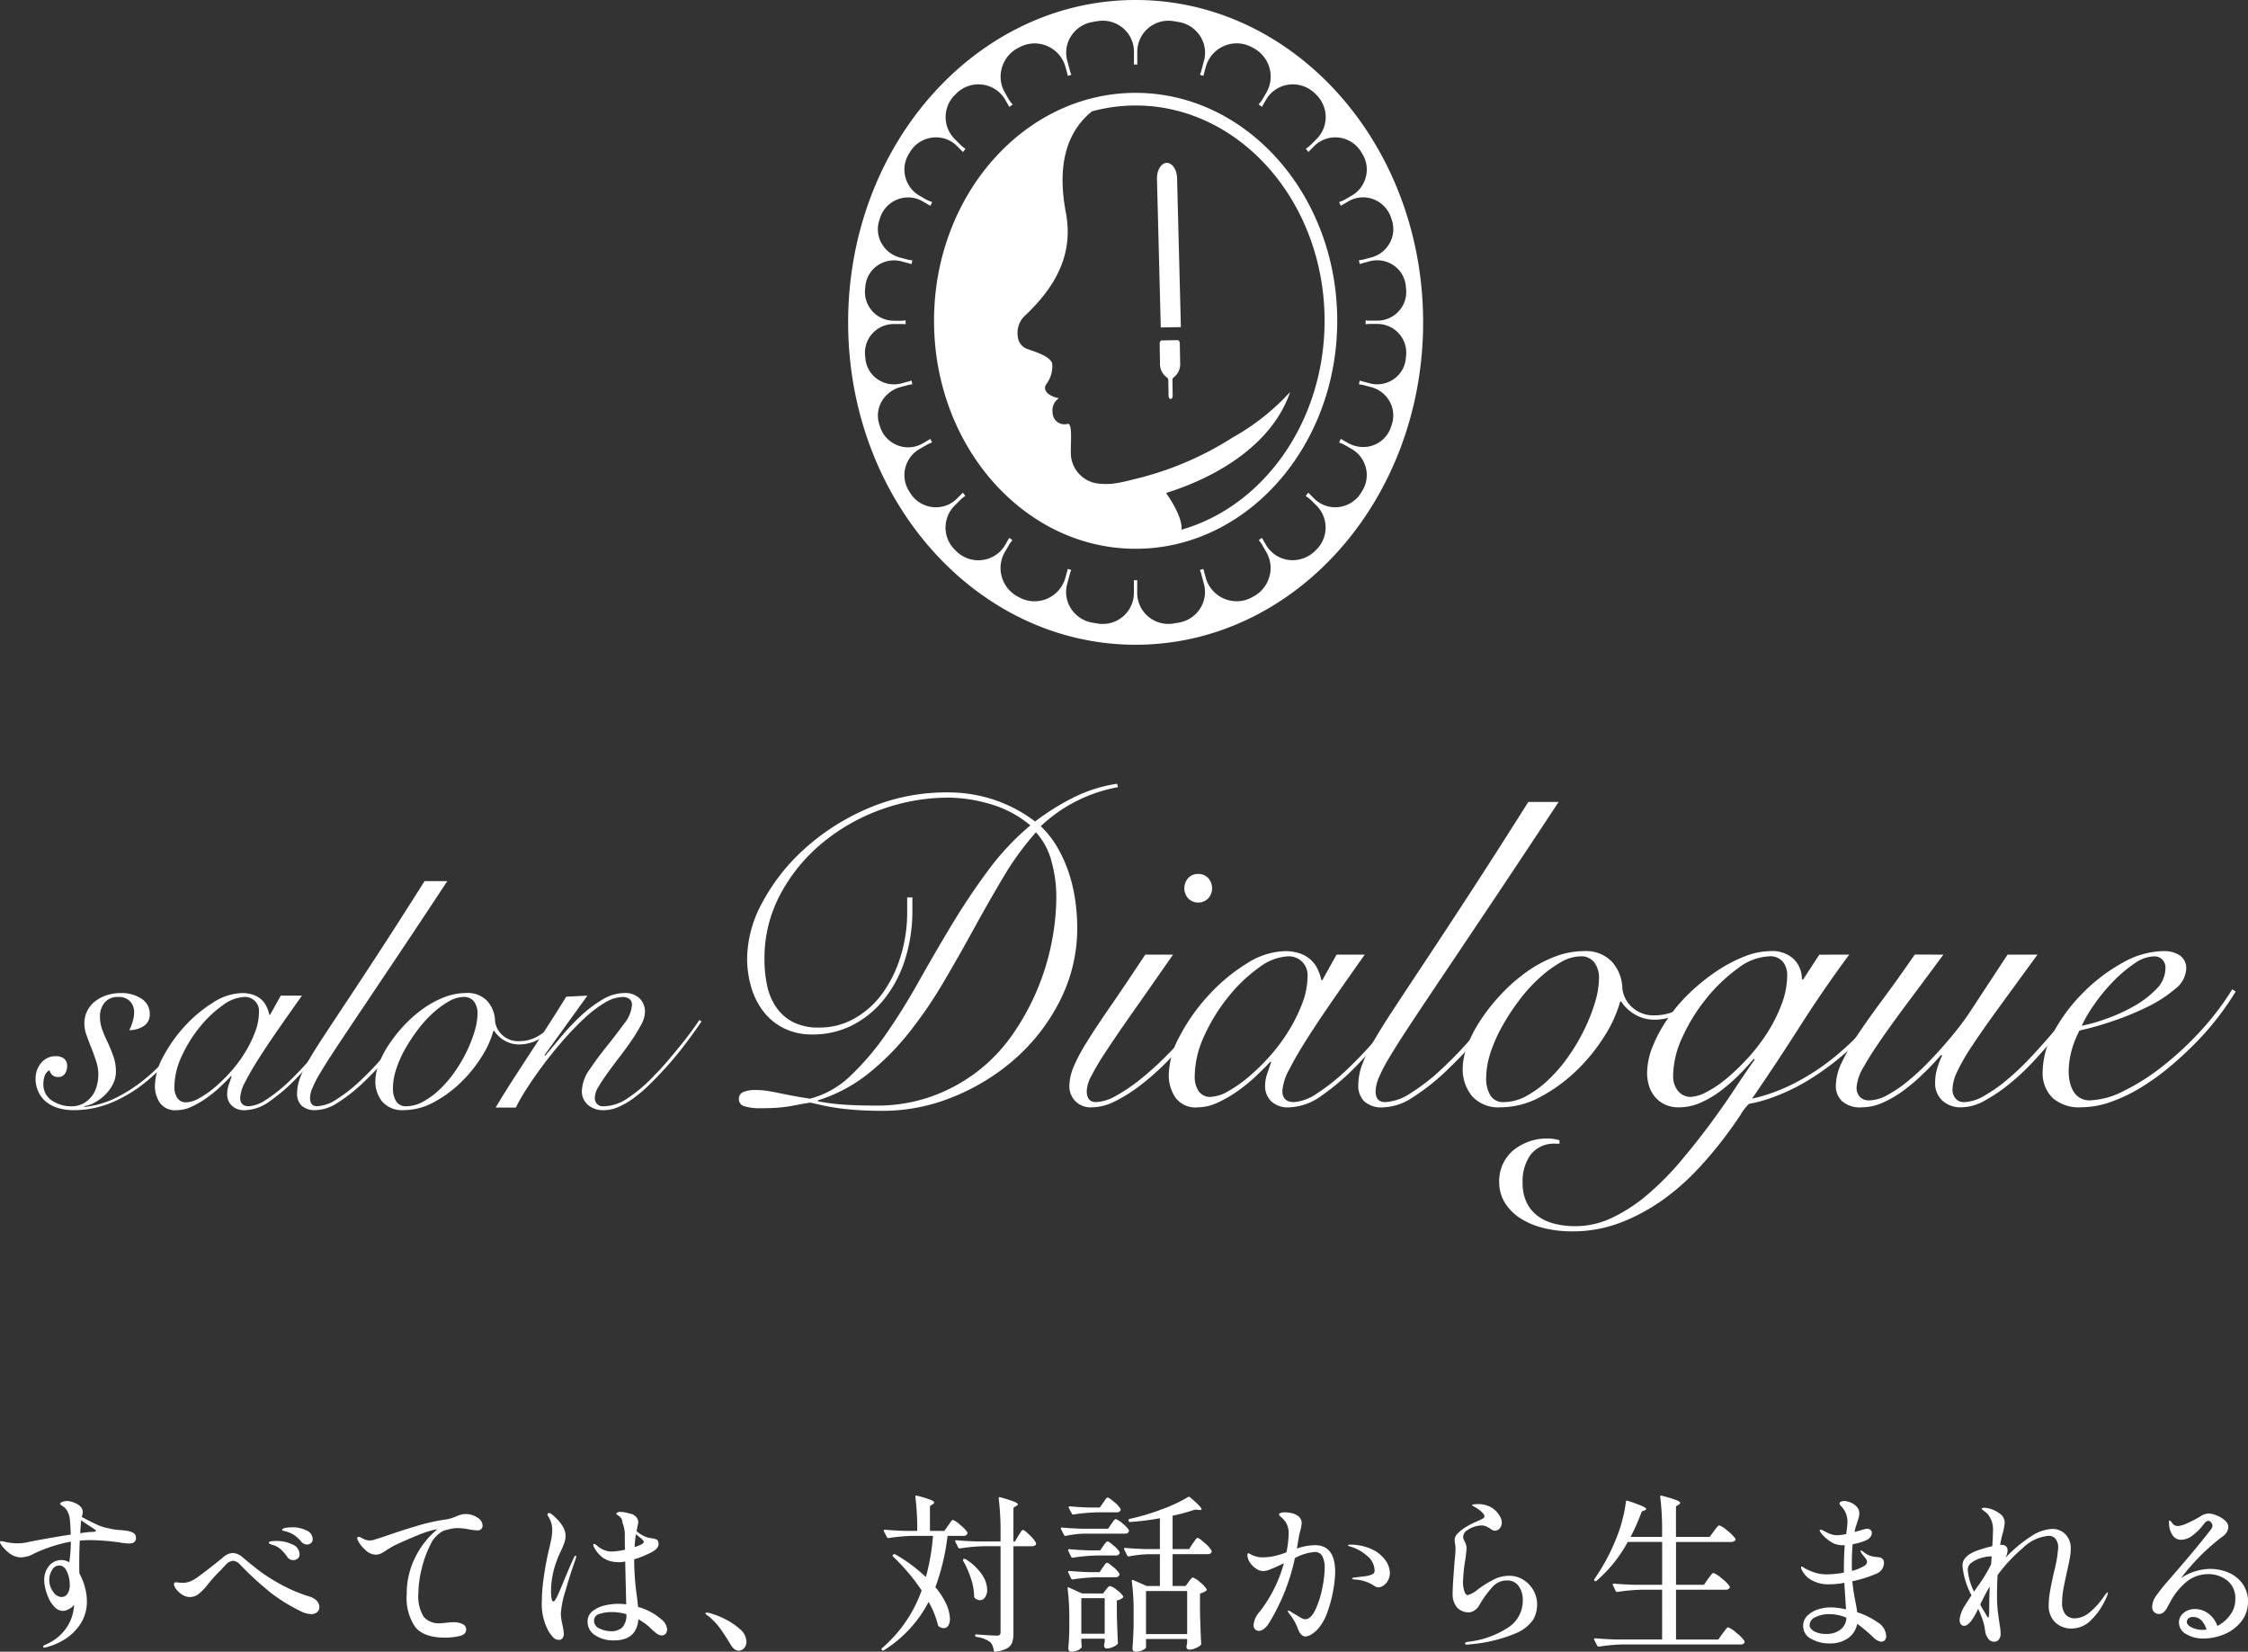
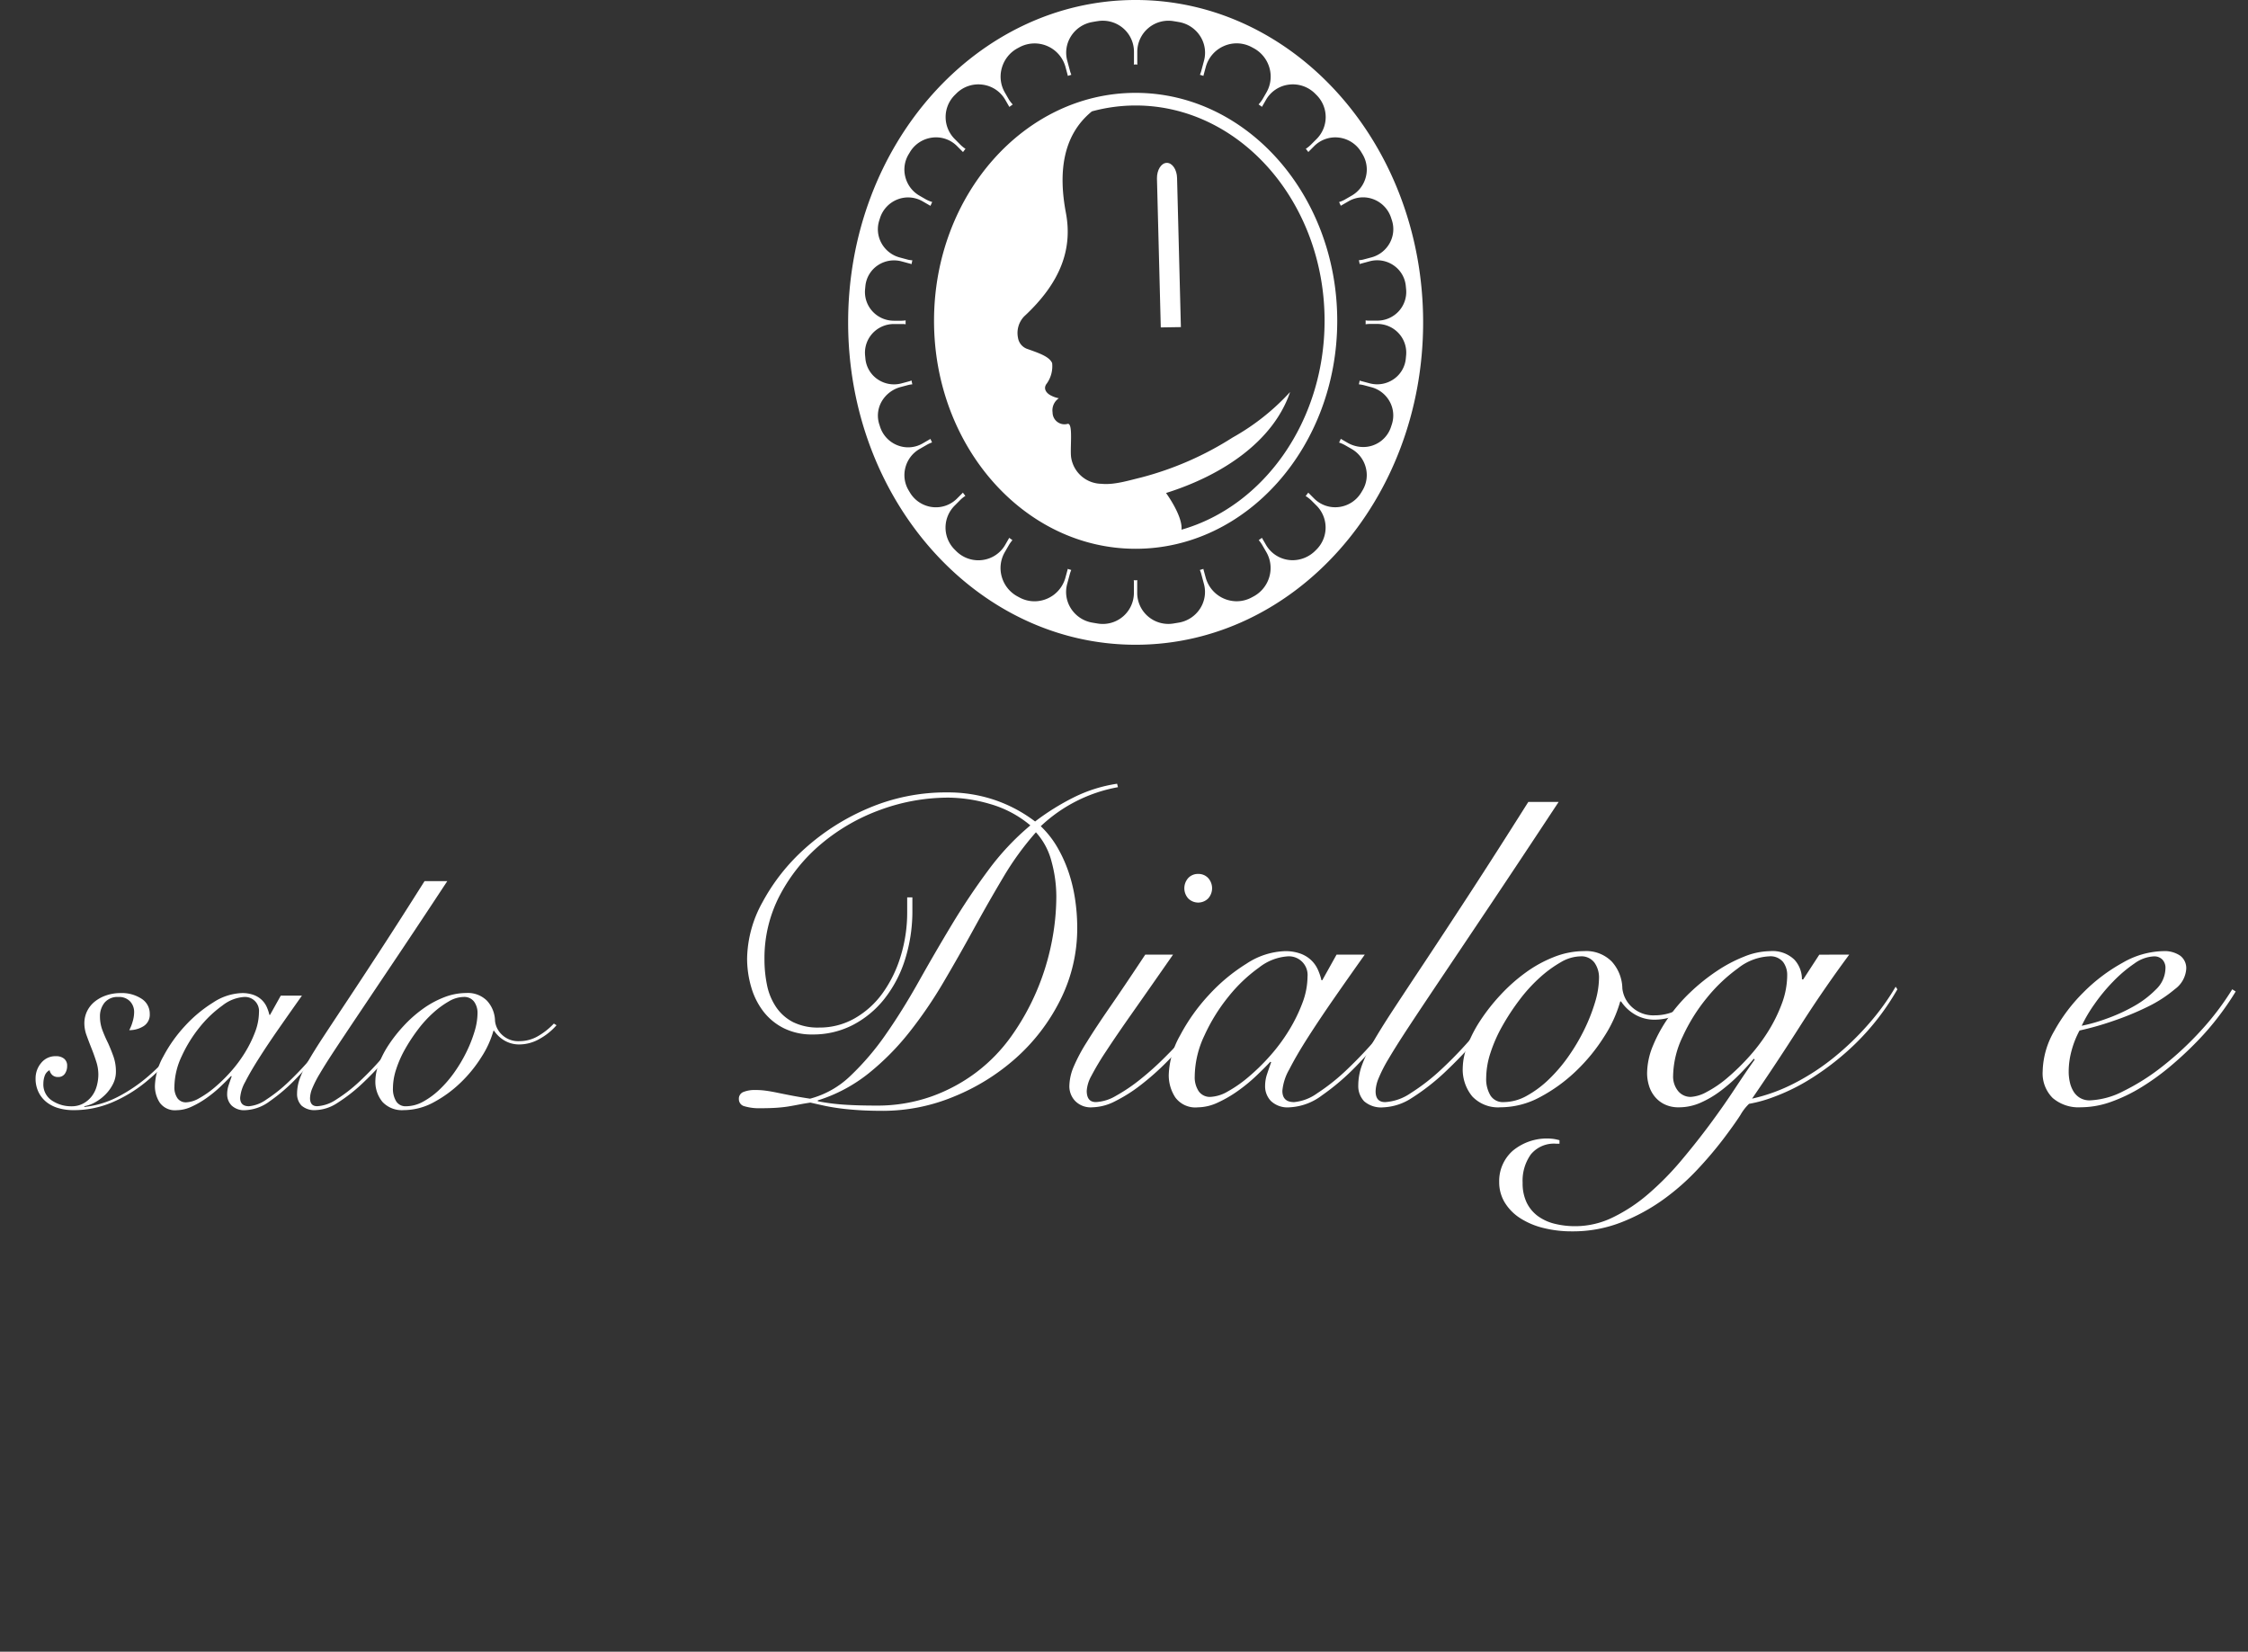
<svg xmlns="http://www.w3.org/2000/svg" width="318.624" height="234.084" viewBox="0 0 318.624 234.084">
  <rect x="0" y="0" width="318.624" height="234.084" fill="#333333" stroke="none" />
  <g id="グループ_7789" data-name="グループ 7789" transform="translate(-558.96 -330)">
-     <path id="パス_80" data-name="パス 80" d="M-143.208-15.24a3.07,3.07,0,0,1,1.056.312.782.782,0,0,1,.384.744q0,.768-1.008.768a9.636,9.636,0,0,1-1.272-.144,33.207,33.207,0,0,0-4.08-.336q-.816,0-1.608.072-.072,1.584-.072,3.288,0,.984.024,1.368a8.708,8.708,0,0,1,.768,1.9,7.4,7.4,0,0,1,.288,1.992,5.737,5.737,0,0,1-.936,3.3A7.24,7.24,0,0,1-151.908.192a9.192,9.192,0,0,1-2.6,1.1,1.017,1.017,0,0,1-.24.048q-.168,0-.168-.12,0-.168.24-.264a6.86,6.86,0,0,0,2.52-1.752,6.243,6.243,0,0,0,1.248-2.064,6.315,6.315,0,0,0,.36-1.752v-.144a1.633,1.633,0,0,1-.648.588,1.8,1.8,0,0,1-.888.3,1.633,1.633,0,0,1-1.188-.516,4.3,4.3,0,0,1-.852-1.236,7.807,7.807,0,0,1-.468-1.32,5.2,5.2,0,0,1-.18-1.3,3.044,3.044,0,0,1,.684-2,2.208,2.208,0,0,1,1.788-.828,2.188,2.188,0,0,1,1.08.312,19.4,19.4,0,0,0,.216-2.928A21.482,21.482,0,0,0-156.192-12a4.038,4.038,0,0,1-1.872.552,2.688,2.688,0,0,1-1.344-.384,4.757,4.757,0,0,1-1.08-.924q-.552-.612-.552-.876,0-.12.168-.12a4.33,4.33,0,0,1,.72.144,9.221,9.221,0,0,0,1.464.168,7.028,7.028,0,0,0,1.7-.192q.936-.192,2.664-.5t3.312-.552q-.048-1.368-.12-2.064a3.014,3.014,0,0,0-.3-1.128,1.869,1.869,0,0,0-.564-.72q-.168-.12-.348-.24t-.18-.192q0-.168.336-.288a1.864,1.864,0,0,1,.624-.12,2.511,2.511,0,0,1,.936.192q1.32.48,1.32,1.392a2.8,2.8,0,0,1-.144.672q1.3.7,2.136,1.08a6.846,6.846,0,0,0,1.656.528,8.547,8.547,0,0,0,1.848.264Zm-5.04.192q.12,0,.348-.012a1.379,1.379,0,0,0,.336-.048q.108-.036.108-.108,0-.1-.156-.192a1.282,1.282,0,0,1-.2-.144q-.48-.288-1.728-1.152-.12,1.536-.144,1.824Q-148.92-15-148.248-15.048Zm-4.08,9.216a1,1,0,0,0,.852-.456,2.314,2.314,0,0,0,.324-1.344,4.475,4.475,0,0,0-.384-1.764q-.384-.9-1.1-.9a1.176,1.176,0,0,0-1.02.624,2.719,2.719,0,0,0-.4,1.488,2.721,2.721,0,0,0,.54,1.584A1.493,1.493,0,0,0-152.328-5.832Zm34.8-7.44a1.069,1.069,0,0,1-.816-.408,5.887,5.887,0,0,0-.912-.876,4.258,4.258,0,0,0-1.08-.516,3.659,3.659,0,0,0-.384-.108,1.8,1.8,0,0,1-.288-.084.149.149,0,0,1-.048-.108.086.086,0,0,1,.048-.084,1.113,1.113,0,0,1,.612-.2,6.459,6.459,0,0,1,.8-.06,4.414,4.414,0,0,1,1.98.444,1.363,1.363,0,0,1,.9,1.236.7.7,0,0,1-.24.564A.86.86,0,0,1-117.528-13.272Zm-1.944,2.208a.978.978,0,0,1-.864-.48,6.241,6.241,0,0,0-.948-1.08,2.933,2.933,0,0,0-1.14-.6l-.216-.072a.675.675,0,0,1-.216-.108.172.172,0,0,1-.072-.132q0-.24,1.008-.24a5.121,5.121,0,0,1,2.34.5,1.539,1.539,0,0,1,1,1.392.712.712,0,0,1-.276.612A1.006,1.006,0,0,1-119.472-11.064Zm2.52,7.656a3.575,3.575,0,0,1-1.464-.408A24.72,24.72,0,0,1-122.6-6.384a47.807,47.807,0,0,1-4.38-4.008,1.588,1.588,0,0,0-1.032-.576,1.647,1.647,0,0,0-1.056.6,8.6,8.6,0,0,0-.6.648A21.813,21.813,0,0,0-131.52-7.7a7.928,7.928,0,0,1-1.356,1.428,2.021,2.021,0,0,1-1.236.444,2.026,2.026,0,0,1-1.1-.336,3.092,3.092,0,0,1-.852-.78,1.365,1.365,0,0,1-.324-.732.23.23,0,0,1,.072-.168.259.259,0,0,1,.192-.072,3.807,3.807,0,0,1,.408.036,4.64,4.64,0,0,0,.576.036,3.014,3.014,0,0,0,.912-.144,4.713,4.713,0,0,0,1.176-.648q.744-.528,1.776-1.332t1.9-1.524a2.12,2.12,0,0,1,1.32-.576,2.234,2.234,0,0,1,1.368.576q1.368,1.152,2.4,1.944a25.588,25.588,0,0,0,2.9,1.848,21.975,21.975,0,0,0,4.128,1.776,2.368,2.368,0,0,1,1.14.648,1.313,1.313,0,0,1,.348.864.939.939,0,0,1-.312.72A1.225,1.225,0,0,1-116.952-3.408Zm21.936-14.184a2.917,2.917,0,0,1,1.62.492,1.383,1.383,0,0,1,.756,1.14.66.66,0,0,1-.2.5.692.692,0,0,1-.492.192,8.641,8.641,0,0,1-1.224-.144A8.926,8.926,0,0,0-96.1-15.6a5.077,5.077,0,0,0-1.212.144q-.588.144-.924.264a4.084,4.084,0,0,0-1.824,2,15.047,15.047,0,0,0-1.236,3.456,15.1,15.1,0,0,0-.444,3.372A5.557,5.557,0,0,0-101-3.048a2.848,2.848,0,0,0,2.388.936l.648-.048a9.086,9.086,0,0,1,1.128-.1,2.971,2.971,0,0,1,1.368.264.831.831,0,0,1,.5.768q0,.72-.972.936a9.324,9.324,0,0,1-2.028.216q-2.976,0-4.2-1.476a7.261,7.261,0,0,1-1.224-4.668,11.433,11.433,0,0,1,1.236-5.292,11.97,11.97,0,0,1,3.108-3.924,2.107,2.107,0,0,0-.312.048,13.835,13.835,0,0,0-2.532.828q-1.692.684-3.4,1.5-.288.168-.5.3t-.384.228a5.718,5.718,0,0,1-.864.528,1.85,1.85,0,0,1-.792.168,2.18,2.18,0,0,1-1.44-.684,4.325,4.325,0,0,1-1.032-1.308.636.636,0,0,1-.1-.312.191.191,0,0,1,.216-.216.636.636,0,0,1,.312.1,4.724,4.724,0,0,0,.612.3,1.737,1.737,0,0,0,.636.108,2.888,2.888,0,0,0,.432-.048q.192-.048,1.584-.5,2.472-.864,4.7-1.524a26.616,26.616,0,0,1,4.08-.9,5.686,5.686,0,0,0,1.368-.408,6.227,6.227,0,0,1,.768-.276A2.577,2.577,0,0,1-95.016-17.592ZM-67.3-2.664a1.978,1.978,0,0,1,.816,1.416.955.955,0,0,1-.2.6.649.649,0,0,1-.54.264,1.213,1.213,0,0,1-.72-.264,7.874,7.874,0,0,1-.708-.588Q-69-1.56-69.144-1.7a6.538,6.538,0,0,0-.912-.672q-.168-.12-.5-.312-.24,3-3.456,3a4.7,4.7,0,0,1-2.664-.72,2.228,2.228,0,0,1-1.08-1.944,1.8,1.8,0,0,1,.732-1.5,4.4,4.4,0,0,1,1.716-.792,8.116,8.116,0,0,1,1.824-.228,10.063,10.063,0,0,1,1.2.072l-.144-6.072a5.413,5.413,0,0,1-.672.1q-.456,0-.672-.024a3.646,3.646,0,0,1-1.788-.588,4.5,4.5,0,0,1-1.284-1.5.747.747,0,0,1-.1-.312q0-.168.12-.168a.5.5,0,0,1,.228.108,1.737,1.737,0,0,1,.2.156,3.379,3.379,0,0,0,.876.564,2.832,2.832,0,0,0,1.212.252,9,9,0,0,0,1.848-.264q-.024-.912-.024-2.376a4.378,4.378,0,0,0-.288-1.32,1.443,1.443,0,0,1-.048-.24,1.112,1.112,0,0,0-.276-.648,3.769,3.769,0,0,0-.54-.408q-.048-.048-.048-.072a.2.2,0,0,1,.084-.144.439.439,0,0,1,.18-.1A.981.981,0,0,1-73.1-17.9a5.119,5.119,0,0,1,1.3.24,1.453,1.453,0,0,1,.876.432,1.094,1.094,0,0,1,.348.768,3.289,3.289,0,0,1-.12.672q-.024.192-.12.624a4.533,4.533,0,0,0,1.608.912q.216.048.6.1a3.85,3.85,0,0,1,.624.168.467.467,0,0,1,.24.336.852.852,0,0,1,.048.312q0,.648-1.056,1.2-.1.048-.8.372a12.2,12.2,0,0,1-1.6.588v.336a38.058,38.058,0,0,0,.408,5.112l.144,1.3A8.416,8.416,0,0,1-67.3-2.664ZM-79.44-11.688q.072,0,.072.12a2.081,2.081,0,0,1-.072.312q-.792,2.232-1.452,4.536a13.956,13.956,0,0,0-.66,3.24,8.578,8.578,0,0,0,.24,1.632,8.843,8.843,0,0,1,.192,1.2,1.081,1.081,0,0,1-.18.624.587.587,0,0,1-.516.264,1.063,1.063,0,0,1-.78-.324A5.486,5.486,0,0,1-83.28-.96a8.08,8.08,0,0,1-.96-4.32A23.653,23.653,0,0,1-84-8.4q.24-1.776.624-3.552l.216-.912q.192-.816.288-1.356a6.092,6.092,0,0,0,.1-1.068,3.6,3.6,0,0,0-.12-1.02,4.787,4.787,0,0,0-.456-.972.842.842,0,0,1-.1-.24.225.225,0,0,1,.06-.144.194.194,0,0,1,.156-.072.989.989,0,0,1,.456.216q1.9,1.608,1.9,3.024a3.061,3.061,0,0,1-.18.984,11.647,11.647,0,0,1-.54,1.272q-.072.168-.192.42a6.336,6.336,0,0,0-.24.588,12.558,12.558,0,0,0-.912,4.656,5.767,5.767,0,0,0,.072.924q.072.444.264.444t.516-.66q.324-.66.9-2.1,1.008-2.424,1.512-3.48Q-79.584-11.688-79.44-11.688Zm8.544-3.048a13.792,13.792,0,0,0-.192,1.824q1.3-.408,1.3-.744,0-.168-.5-.576T-70.9-14.736ZM-74.424-.984a2.3,2.3,0,0,0,1.548-.5,2.527,2.527,0,0,0,.612-1.92A7.564,7.564,0,0,0-74.3-3.7a5.486,5.486,0,0,0-1.764.264.979.979,0,0,0-.78.96,1.193,1.193,0,0,0,.8,1.116A3.826,3.826,0,0,0-74.424-.984ZM-57.48.912Q-58.3-.456-59-1.416a9.354,9.354,0,0,0-1.62-1.7q-.1-.072-.264-.192t-.168-.192q0-.12.192-.12a1.718,1.718,0,0,1,.432.072,10.958,10.958,0,0,1,2.04.792,9.267,9.267,0,0,1,2.2,1.452A2.41,2.41,0,0,1-55.248.456a1.306,1.306,0,0,1-.348.984,1.072,1.072,0,0,1-.756.336Q-56.976,1.776-57.48.912ZM-26.664-15.96a4.265,4.265,0,0,0,.264-.36,3.1,3.1,0,0,1,.24-.324.266.266,0,0,1,.192-.108,3.072,3.072,0,0,1,1.02.7A4.582,4.582,0,0,1-23.928-15a.415.415,0,0,1-.024.24.571.571,0,0,1-.552.264h-2.232a31.749,31.749,0,0,1-1.728,7.272A10.3,10.3,0,0,1-26.9-4.788a5.241,5.241,0,0,1,.5,2.028,1.755,1.755,0,0,1-.24.984.723.723,0,0,1-.624.36,1.213,1.213,0,0,1-.72-.264.361.361,0,0,1-.12-.192,12.372,12.372,0,0,0-1.32-3.264,17.6,17.6,0,0,1-6.36,6.864.175.175,0,0,1-.264-.048q-.12-.168.024-.264a19.362,19.362,0,0,0,5.616-8.184,28.973,28.973,0,0,0-4.056-4.8.151.151,0,0,1,.024-.264l.024-.024a.222.222,0,0,1,.264-.024,22.341,22.341,0,0,1,4.344,3.216A31.049,31.049,0,0,0-28.8-14.5h-2.856a25.731,25.731,0,0,0-3.432.312h-.072a.2.2,0,0,1-.168-.12l-.432-.84a.139.139,0,0,1-.024-.1q0-.12.168-.12,1.32.12,2.928.168h1.656v-.144a37.2,37.2,0,0,0-.264-4.68v-.048q0-.192.216-.12a17.368,17.368,0,0,1,1.92.576q.528.216.528.384,0,.12-.192.24l-.408.264v3.528h2.04Zm9.96,1.44q.072-.1.216-.336a2.415,2.415,0,0,1,.252-.36.294.294,0,0,1,.2-.12q.192,0,.924.72a4.331,4.331,0,0,1,.9,1.1l.024.1a.309.309,0,0,1-.18.288.88.88,0,0,1-.42.1H-17.4V-.7a4.007,4.007,0,0,1-.18,1.32,1.581,1.581,0,0,1-.732.828,4.532,4.532,0,0,1-1.656.468h-.048q-.12,0-.168-.168a3.312,3.312,0,0,0-.192-.72,1.3,1.3,0,0,0-.336-.48,4.067,4.067,0,0,0-1.92-.72q-.192-.048-.192-.192,0-.216.192-.168,2.184.168,2.88.168a.56.56,0,0,0,.42-.12.565.565,0,0,0,.108-.384V-13.032h-2.328a25.731,25.731,0,0,0-3.432.312h-.072a.2.2,0,0,1-.168-.12l-.408-.816a.139.139,0,0,1-.024-.1q0-.12.168-.12,1.32.12,2.928.168h3.336V-15.12a37.2,37.2,0,0,0-.264-4.68v-.048q0-.192.216-.12a19.223,19.223,0,0,1,1.944.612q.552.228.552.4,0,.1-.216.216l-.408.264V-13.7h.216Zm-7.824,3.552q-.072-.192.048-.24a.306.306,0,0,1,.288,0,7.724,7.724,0,0,1,2.328,2.184,4.031,4.031,0,0,1,.744,2.16,1.793,1.793,0,0,1-.3,1.068.88.88,0,0,1-.732.42,1.173,1.173,0,0,1-.72-.312.326.326,0,0,1-.1-.24,8.079,8.079,0,0,0-.456-2.544A13.684,13.684,0,0,0-24.528-10.968ZM7.44-7.992q.072-.1.2-.264a1.919,1.919,0,0,1,.228-.252.293.293,0,0,1,.192-.084,2.753,2.753,0,0,1,.96.636,4.117,4.117,0,0,1,.96,1,.17.17,0,0,1-.072.24,2.111,2.111,0,0,1-.864.384v2.472Q9.12-.792,9.216.768a.326.326,0,0,1-.1.24,2.624,2.624,0,0,1-.72.42,2.241,2.241,0,0,1-.864.2.409.409,0,0,1-.408-.36,1.01,1.01,0,0,1,.024-.24A.879.879,0,0,0,7.188.864q.012-.1.036-.24V.12H1.392V1.3q0,.168-.48.4A2.321,2.321,0,0,1-.1,1.92a.387.387,0,0,1-.312-.144.509.509,0,0,1-.12-.336q.1-1.128.168-3.072v-1.8A33.571,33.571,0,0,0-.624-8.088v-.048q0-.168.192-.1l1.92.84H3.36V-11.9H1.728a16.934,16.934,0,0,0-2.76.312H-1.1a.2.2,0,0,1-.168-.12l-.432-.864a.139.139,0,0,1-.024-.1q0-.12.168-.12,1.32.12,2.928.168H3.36v-4.368a37.994,37.994,0,0,1-4.248.528.2.2,0,0,1-.192-.168V-16.7A.168.168,0,0,1-.936-16.9a32.158,32.158,0,0,0,4.56-1.356,21.678,21.678,0,0,0,3.72-1.74q.12-.1.288.024,1.632,1.392,1.632,1.68,0,.168-.336.12l-.6-.048a25.434,25.434,0,0,1-3.168.864v4.728H7.512l.5-.792a4.265,4.265,0,0,0,.264-.36,3.1,3.1,0,0,1,.24-.324.266.266,0,0,1,.192-.108q.192,0,1,.72a4.325,4.325,0,0,1,.972,1.08.606.606,0,0,1,0,.24.571.571,0,0,1-.552.264H5.16v4.512H7.008ZM-4.68-19.2q.1-.12.228-.324a1.9,1.9,0,0,1,.228-.3.277.277,0,0,1,.192-.1q.192,0,.924.636a3.99,3.99,0,0,1,.9.972.415.415,0,0,1-.024.24.59.59,0,0,1-.552.24H-5.448a25.731,25.731,0,0,0-3.432.312h-.072a.2.2,0,0,1-.168-.12l-.432-.816a.139.139,0,0,1-.024-.1q0-.12.192-.12,1.224.12,2.784.168h1.44Zm-2.784,4.392a14.1,14.1,0,0,0-2.52.312h-.072a.2.2,0,0,1-.168-.12l-.432-.84a.139.139,0,0,1-.024-.1q0-.12.168-.12,1.32.12,2.928.168h3.6l.456-.672a3.457,3.457,0,0,0,.2-.288,1.723,1.723,0,0,1,.228-.288.331.331,0,0,1,.216-.12,2.632,2.632,0,0,1,.936.612,3.7,3.7,0,0,1,.912.948.327.327,0,0,1-.024.216q-.1.288-.528.288Zm2.784,1.752.2-.276a2.455,2.455,0,0,1,.228-.276.277.277,0,0,1,.192-.1q.192,0,.864.588a4.025,4.025,0,0,1,.84.9.606.606,0,0,1,0,.24.6.6,0,0,1-.576.264H-5.544a25.731,25.731,0,0,0-3.432.312h-.072a.2.2,0,0,1-.168-.12l-.408-.864a.139.139,0,0,1-.024-.1q0-.12.168-.12,1.3.12,2.856.168h1.512Zm-.072,3.048q.072-.1.2-.288a2.117,2.117,0,0,1,.228-.288.277.277,0,0,1,.192-.1q.192,0,.888.6a3.73,3.73,0,0,1,.864.936A.415.415,0,0,1-2.4-8.9a.547.547,0,0,1-.528.264H-5.544a25.731,25.731,0,0,0-3.432.312h-.072a.2.2,0,0,1-.168-.12l-.408-.864a.139.139,0,0,1-.024-.1q0-.12.168-.12,1.272.12,2.808.168h1.488ZM-7.776.5l.048.576V1.2a.267.267,0,0,1-.024.12,1.174,1.174,0,0,1-.588.42,2.377,2.377,0,0,1-.9.18.331.331,0,0,1-.276-.144.545.545,0,0,1-.108-.336q.1-1.008.144-2.544V-2.64a33.624,33.624,0,0,0-.24-4.392V-7.08q0-.1.048-.12a.17.17,0,0,1,.144.024l1.848.84H-4.7l.408-.528q.072-.1.264-.312A.513.513,0,0,1-3.7-7.392a2.434,2.434,0,0,1,.936.552,3.658,3.658,0,0,1,.912.888q.072.1-.048.216a1.64,1.64,0,0,1-.84.384v2.088Q-2.664-.7-2.592.624a.389.389,0,0,1-.072.24,2.1,2.1,0,0,1-.684.408,2.269,2.269,0,0,1-.852.192q-.264,0-.36-.36l.024-.24.072-.312V.072H-7.776Zm15-1.08v-6.1H1.392v6.1Zm-15-5.088v5.04h3.312v-5.04Zm33.1-7.512q2.88,0,2.88,3.816a16.006,16.006,0,0,1-.276,2.568,17.845,17.845,0,0,1-.852,3.168,6.783,6.783,0,0,1-1.392,2.4,4.006,4.006,0,0,1-.876.708A1.658,1.658,0,0,1,24-.24q-.7,0-1.1-1.152a7.46,7.46,0,0,0-1.176-2.04,1.181,1.181,0,0,1-.24-.432q0-.048.072-.048a1.36,1.36,0,0,1,.456.228q.36.228.552.324.168.1.468.288a4.035,4.035,0,0,0,.516.288,1.007,1.007,0,0,0,.408.1q.792,0,1.428-1.32a12.847,12.847,0,0,0,.984-3.06,15.063,15.063,0,0,0,.348-2.82,3.583,3.583,0,0,0-.336-1.74,1.172,1.172,0,0,0-1.1-.588,6.984,6.984,0,0,0-2.784.864A29.3,29.3,0,0,1,18.912-2.28a3.352,3.352,0,0,1-.744.912,1.241,1.241,0,0,1-.768.336.727.727,0,0,1-.552-.228.853.853,0,0,1-.216-.612,3.355,3.355,0,0,1,.888-1.9,19.463,19.463,0,0,0,3.408-6.84q-1.1.528-1.812.816a3.187,3.187,0,0,1-1.092.288,1.875,1.875,0,0,1-1.032-.348,3.046,3.046,0,0,1-.876-.876,1.907,1.907,0,0,1-.348-1.056q0-.24.12-.24a.681.681,0,0,1,.288.108q.192.108.288.156a3.491,3.491,0,0,0,1.488.312A8.66,8.66,0,0,0,19.6-11.64a12.08,12.08,0,0,0,1.692-.528,12.974,12.974,0,0,0,.312-2.544,2.832,2.832,0,0,0-.5-1.848,3.957,3.957,0,0,0-.54-.576q-.324-.288-.324-.384,0-.144.24-.228a1.927,1.927,0,0,1,.624-.084,4.147,4.147,0,0,1,.96.12,1.909,1.909,0,0,1,.768.336,1.185,1.185,0,0,1,.624,1.056,5.988,5.988,0,0,1-.192,1.1,5.422,5.422,0,0,0-.216.912L22.776-12.7A7.868,7.868,0,0,1,25.32-13.176Zm4.992-.072a7.213,7.213,0,0,1,3.228.72,4.777,4.777,0,0,1,1.836,1.572,3.173,3.173,0,0,1,.576,1.692A2.217,2.217,0,0,1,35.7-8.2a2.041,2.041,0,0,1-.636.732,1.318,1.318,0,0,1-.744.264.819.819,0,0,1-.408-.108q-.192-.108-.48-.3a5.5,5.5,0,0,0-2.5-.7q-.336-.048-.336-.144t.36-.144l1.032-.12.576-.072a3.694,3.694,0,0,0,.972-.288.555.555,0,0,0,.252-.528,2.747,2.747,0,0,0-1.08-2.076,6.2,6.2,0,0,0-2.472-1.332q-.216-.072-.216-.144Q30.024-13.248,30.312-13.248ZM46.92.912q-.312,0-.312-.144A.17.17,0,0,1,46.716.6a1.053,1.053,0,0,1,.24-.072A1.228,1.228,0,0,1,47.136.5,12.905,12.905,0,0,0,52.86-1.6a4.514,4.514,0,0,0,1.932-3.732A3.365,3.365,0,0,0,54.2-7.4a1.966,1.966,0,0,0-1.668-.78,2.719,2.719,0,0,0-1.992.876,14.208,14.208,0,0,0-1.92,2.652,1.913,1.913,0,0,1-.648.7,1.416,1.416,0,0,1-.744.288,2.224,2.224,0,0,1-1.764-.7,2.924,2.924,0,0,1-.612-1.992q0-.768.108-2.28t.156-2.136q.144-1.344.144-1.872a3.953,3.953,0,0,0-.06-.7,3.153,3.153,0,0,1-.06-.5,1.292,1.292,0,0,1,.288-.852,5.161,5.161,0,0,1,.912-.8,10.66,10.66,0,0,1,1.8-.984q.672-.288.948-.444t.276-.348q0-.264-.432-.648a5.684,5.684,0,0,0-.984-.7,1.5,1.5,0,0,0-.2-.108q-.132-.06-.132-.132t.288-.108a4,4,0,0,1,.48-.036,4.026,4.026,0,0,1,1.824.4,3.384,3.384,0,0,1,1.368,1.38,1.636,1.636,0,0,1,.24.84,1.211,1.211,0,0,1-.288.816.842.842,0,0,1-.648.336.794.794,0,0,1-.36-.084,2.513,2.513,0,0,1-.336-.2,4.843,4.843,0,0,0-.6-.336,1.63,1.63,0,0,0-.672-.12,3.689,3.689,0,0,0-2.016.7.985.985,0,0,0-.408.42,1.123,1.123,0,0,0-.144.516.87.87,0,0,0,.084.372q.084.18.108.228a2.073,2.073,0,0,1,.288.984q0,.312-.168,1.584a23.15,23.15,0,0,0-.336,3.24,4.2,4.2,0,0,0,.18,1.236q.18.588.492.588a3.653,3.653,0,0,0,1.416-.792,16.974,16.974,0,0,1,2.268-1.416,4.852,4.852,0,0,1,2.22-.528,3.674,3.674,0,0,1,1.968.564A4.083,4.083,0,0,1,56.3-6.78a4.1,4.1,0,0,1,.528,2.028,4.4,4.4,0,0,1-.552,2.124,5.673,5.673,0,0,1-2.628,2,21.183,21.183,0,0,1-6.2,1.488A3.566,3.566,0,0,1,46.92.912ZM81.048-8.4q.1-.12.276-.36t.288-.36a.294.294,0,0,1,.2-.12,3.5,3.5,0,0,1,1.152.756A4.9,4.9,0,0,1,84.1-7.368a.218.218,0,0,1,0,.24.571.571,0,0,1-.552.264H76.512V.192h6l.6-.864q.12-.144.3-.384t.288-.36a.294.294,0,0,1,.2-.12,3.557,3.557,0,0,1,1.164.78,5.14,5.14,0,0,1,1.14,1.14.415.415,0,0,1,.024.24.571.571,0,0,1-.552.264H69.024a25.731,25.731,0,0,0-3.432.312H65.52a.2.2,0,0,1-.168-.12L64.92.24a.139.139,0,0,1-.024-.1q0-.12.168-.12,1.32.12,2.928.168h6.552V-6.864h-2.9a25.731,25.731,0,0,0-3.432.312h-.072a.2.2,0,0,1-.168-.12l-.408-.84a.139.139,0,0,1-.024-.1q0-.12.168-.12,1.32.12,2.928.168h3.912v-6.072H69.672a19.6,19.6,0,0,1-4.416,5.5q-.1.12-.264.024-.168-.12-.048-.264a28.509,28.509,0,0,0,3.192-6,19.6,19.6,0,0,0,.8-2.5,16.224,16.224,0,0,0,.468-2.448q.024-.216.24-.144a21.684,21.684,0,0,1,2.064.744q.576.264.576.408,0,.12-.192.192l-.432.168a30.316,30.316,0,0,1-1.584,3.6h4.464v-.984a37.2,37.2,0,0,0-.264-4.68v-.048q0-.192.216-.12a20.515,20.515,0,0,1,2.04.612q.576.228.576.4,0,.12-.192.24l-.408.264v4.32h4.776l.6-.816.252-.336a3.509,3.509,0,0,1,.3-.36.331.331,0,0,1,.216-.12,3.426,3.426,0,0,1,1.14.756,5.393,5.393,0,0,1,1.116,1.092.421.421,0,0,1,.048.12.317.317,0,0,1-.2.276.934.934,0,0,1-.444.108h-7.8V-7.56h3.96Zm21.144,4.728a10.833,10.833,0,0,1,2.94,1.452A2.389,2.389,0,0,1,106.3-.312a.8.8,0,0,1-.216.624.679.679,0,0,1-.456.192,1.878,1.878,0,0,1-1.152-.624,23.838,23.838,0,0,0-2.28-1.92A3.211,3.211,0,0,1,100.9,0,4.361,4.361,0,0,1,98.28.744,5.176,5.176,0,0,1,95.676.1a2.027,2.027,0,0,1-1.14-1.848,1.944,1.944,0,0,1,.588-1.428,3.734,3.734,0,0,1,1.488-.888,5.7,5.7,0,0,1,1.812-.3,9.884,9.884,0,0,1,2.184.288l-.24-3.768a11.986,11.986,0,0,1-2.208.216,4.843,4.843,0,0,1-2.4-.576A3.28,3.28,0,0,1,94.3-9.768a1.324,1.324,0,0,1-.072-.264q0-.12.1-.12a.3.3,0,0,1,.168.072,1.084,1.084,0,0,0,.144.1,7.3,7.3,0,0,0,1.3.6,5.381,5.381,0,0,0,1.92.336,14.029,14.029,0,0,0,2.448-.24v-.36q0-2.088.12-3.528h-.192a3.365,3.365,0,0,1-1.344-.24,4.894,4.894,0,0,1-1.032-.684,4.89,4.89,0,0,1-.792-.8,1.81,1.81,0,0,1-.192-.384.085.085,0,0,1,.1-.1,1.563,1.563,0,0,1,.432.144q.12.072.5.264a4.065,4.065,0,0,0,.732.288,2.741,2.741,0,0,0,.732.1,7.064,7.064,0,0,0,1.248-.168,11.51,11.51,0,0,0,.192-1.68,3.332,3.332,0,0,0-.312-1.464,3.257,3.257,0,0,0-.528-.744,1.809,1.809,0,0,1-.2-.24.39.39,0,0,1-.084-.216q0-.144.192-.24a1.009,1.009,0,0,1,.456-.1,2.6,2.6,0,0,1,.876.192,2.344,2.344,0,0,1,.9.6,1.415,1.415,0,0,1,.384,1.008,2.293,2.293,0,0,1-.108.612q-.108.372-.228.732-.192.576-.264.864l-.072.384,1.272-.36a2.034,2.034,0,0,1,.48-.1.774.774,0,0,1,.5.156.539.539,0,0,1,.192.444.957.957,0,0,1-.216.576,1.462,1.462,0,0,1-.6.456,7.547,7.547,0,0,1-1.9.552q-.12,1.176-.12,2.832,0,.648.024.96a6.343,6.343,0,0,0,1.776-.744.661.661,0,0,0,.36-.528.815.815,0,0,0-.2-.48q-.2-.264-.252-.336A2.77,2.77,0,0,1,102.84-12a1.561,1.561,0,0,1-.192-.36.064.064,0,0,1,.072-.072,1.149,1.149,0,0,1,.432.264,2.9,2.9,0,0,0,1.464.624q.144.024.576.072a.944.944,0,0,1,.624.264.76.76,0,0,1,.168.552,1.64,1.64,0,0,1-.252.852,1.678,1.678,0,0,1-.8.66,18.285,18.285,0,0,1-3.432,1.08,28.439,28.439,0,0,0,.456,2.952Q102.168-3.984,102.192-3.672ZM97.776-.6a3.23,3.23,0,0,0,2.052-.612,2.162,2.162,0,0,0,.828-1.692,5.983,5.983,0,0,0-2.424-.5,4.292,4.292,0,0,0-1.944.42,1.272,1.272,0,0,0-.84,1.14q0,.5.66.876A3.364,3.364,0,0,0,97.776-.6Zm39.912-5.88q.048,0,.048.072a2.49,2.49,0,0,1-.216.624,9.931,9.931,0,0,1-2.436,3.468,3.892,3.892,0,0,1-2.388.948,3.259,3.259,0,0,1-2.484-.924,3.2,3.2,0,0,1-.876-2.292,12,12,0,0,1,.192-2.076q.192-1.092.576-2.8a17.9,17.9,0,0,0,.576-3.336,2.011,2.011,0,0,0-.348-1.248,1.178,1.178,0,0,0-1-.456,5.869,5.869,0,0,0-3.588,1.656,22.882,22.882,0,0,0-3.66,3.912q-.072,1.68-.072,2.832a22.277,22.277,0,0,0,.1,2.232q.072.576.264,1.9A7.415,7.415,0,0,1,122.52-.72a1.363,1.363,0,0,1-.264.936.872.872,0,0,1-.672.288,1,1,0,0,1-.816-.432,2.2,2.2,0,0,1-.432-1.008,8.533,8.533,0,0,0-.216-1.176,9.9,9.9,0,0,0-.456-1.3,6.806,6.806,0,0,0-.336-.744A8.927,8.927,0,0,1,118.32-2.4q-.528.648-.96.648a.56.56,0,0,1-.48-.228.966.966,0,0,1-.168-.588,4.2,4.2,0,0,1,.744-2.04q.264-.456.936-1.464A11.07,11.07,0,0,1,117.12-10.2a1.779,1.779,0,0,1,.168-.84,2.583,2.583,0,0,1,.576-.672,4.9,4.9,0,0,1,1.464-.744,15.89,15.89,0,0,1,2.016-.576q.1-1.728.1-2.28a3.393,3.393,0,0,0-.744-2.256,3.177,3.177,0,0,0-.516-.444q-.348-.252-.348-.324t.108-.108a.716.716,0,0,1,.228-.036,3.435,3.435,0,0,1,.72.1,4.3,4.3,0,0,1,1.548.756,1.55,1.55,0,0,1,.66,1.26,8.09,8.09,0,0,1-.312,1.608q-.216.84-.336,1.536h.24a.849.849,0,0,1,.588.2.748.748,0,0,1,.228.588,2.47,2.47,0,0,1-.312,1.056,19.383,19.383,0,0,1,3.612-3.036,5.9,5.9,0,0,1,2.988-1.068,2.555,2.555,0,0,1,1.92.768,2.775,2.775,0,0,1,.744,2.016,7.676,7.676,0,0,1-.132,1.356q-.132.732-.444,2.124-.336,1.488-.492,2.412a10.476,10.476,0,0,0-.156,1.74,2.549,2.549,0,0,0,.48,1.7,1.715,1.715,0,0,0,1.368.552,3.3,3.3,0,0,0,1.884-.708,10.567,10.567,0,0,0,2.244-2.46Q137.568-6.48,137.688-6.48ZM117.864-9.72a8.368,8.368,0,0,0,.888,3.12l.432-.624a22.645,22.645,0,0,0,1.8-2.856l.192-.408.072-1.08a.334.334,0,0,0-.144-.024,4.879,4.879,0,0,0-1.332.228,4.2,4.2,0,0,0-1.344.648A1.221,1.221,0,0,0,117.864-9.72Zm2.9,6.792q.1,0,.12-.444t.024-1.068q0-1.488.072-2.88-.624,1.032-1.344,2.544a10.458,10.458,0,0,0,.624,1.1q.072.12.252.432T120.768-2.928Zm31.464-6.888A6.545,6.545,0,0,1,154.8-9.3a4.728,4.728,0,0,1,2,1.572,4.2,4.2,0,0,1,.78,2.568,4.388,4.388,0,0,1-.912,2.748A5.891,5.891,0,0,1,154.3-.588a7.572,7.572,0,0,1-3.048.636,4.594,4.594,0,0,1-2.424-.624,1.86,1.86,0,0,1-1.032-1.632,1.715,1.715,0,0,1,.66-1.368,2.476,2.476,0,0,1,1.644-.552,3.112,3.112,0,0,1,1.86.636,3.644,3.644,0,0,1,1.284,1.764A5.167,5.167,0,0,0,155.064-3.3a3.63,3.63,0,0,0,.72-2.172,3.209,3.209,0,0,0-1.152-2.712,4.314,4.314,0,0,0-2.712-.888,4.879,4.879,0,0,0-2.82.9,9.249,9.249,0,0,0-2.556,3.084q-.1.168-.384.7a2.413,2.413,0,0,1-.564.744.969.969,0,0,1-.612.216.928.928,0,0,1-.72-.288.993.993,0,0,1-.264-.7,2.776,2.776,0,0,1,.528-1.536,24.9,24.9,0,0,1,1.8-2.256q3.888-4.464,5.568-6.648.12-.168.3-.384a2.077,2.077,0,0,0,.264-.384.7.7,0,0,0,.084-.312.723.723,0,0,0-.192-.468.525.525,0,0,0-.384-.228q-.288,0-.624.432a8.254,8.254,0,0,1-1.584,1.62,2.75,2.75,0,0,1-1.656.636,1.411,1.411,0,0,1-1.116-.516,3.013,3.013,0,0,1-.588-1.572l-.024-.432q0-.216.1-.216.072,0,.36.36a.965.965,0,0,0,.768.432,3.8,3.8,0,0,0,1.308-.372,16.644,16.644,0,0,0,1.932-1,2.119,2.119,0,0,1,1.128-.408,3.306,3.306,0,0,1,1.14.264,3.9,3.9,0,0,1,1.188.708,1.288,1.288,0,0,1,.5.972,1.763,1.763,0,0,1-.864,1.344A30.15,30.15,0,0,0,148.1-8.52,7.628,7.628,0,0,1,152.232-9.816Zm-1.1,8.64a5.093,5.093,0,0,0,.576-.048,3.358,3.358,0,0,0-.7-1.272,1.569,1.569,0,0,0-1.224-.5.912.912,0,0,0-.648.2.652.652,0,0,0-.216.492q0,.456.708.792A3.456,3.456,0,0,0,151.128-1.176Z" transform="translate(720 562.164)" fill="#fff" />
    <g id="グループ_7673" data-name="グループ 7673" transform="translate(564 441.068)">
      <g id="グループ_7671" data-name="グループ 7671" transform="translate(99.685)">
        <path id="パス_42" data-name="パス 42" d="M320.307,246.225a21.491,21.491,0,0,0-10.943,5.532,13.546,13.546,0,0,1,2.4,3.075,19.55,19.55,0,0,1,1.6,3.6,22.346,22.346,0,0,1,.89,3.843,27.2,27.2,0,0,1,.278,3.811,22.581,22.581,0,0,1-2.4,10.3,27.411,27.411,0,0,1-6.3,8.237,30.329,30.329,0,0,1-8.823,5.472,26.268,26.268,0,0,1-9.96,2q-1.9,0-3.38-.092t-2.675-.246q-1.2-.155-2.213-.368c-.676-.145-1.363-.3-2.059-.462q-.861.125-1.629.276t-1.536.278q-.77.121-1.723.184c-.636.039-1.363.06-2.182.06a7.28,7.28,0,0,1-2.275-.276,1.024,1.024,0,0,1-.8-1.014,1.011,1.011,0,0,1,.646-1.014,4.32,4.32,0,0,1,1.69-.278,11.111,11.111,0,0,1,1.445.092q.705.093,1.6.278t2,.4q1.107.216,2.705.46a13.019,13.019,0,0,0,5.748-3.259,37.525,37.525,0,0,0,4.98-5.84q2.364-3.38,4.641-7.438t4.7-8.085q2.427-4.027,5.164-7.715a36.462,36.462,0,0,1,5.994-6.394,15.439,15.439,0,0,0-5.75-3.043,21.589,21.589,0,0,0-5.809-.892,27.988,27.988,0,0,0-9.683,1.721,27.617,27.617,0,0,0-8.361,4.8,24.16,24.16,0,0,0-5.872,7.254,19.144,19.144,0,0,0-2.212,9.1,18.025,18.025,0,0,0,.368,3.72,8.591,8.591,0,0,0,1.29,3.1,6.478,6.478,0,0,0,2.4,2.121,7.919,7.919,0,0,0,3.689.769,10.009,10.009,0,0,0,5.071-1.323,12.516,12.516,0,0,0,3.935-3.565,17.757,17.757,0,0,0,2.553-5.227,21.006,21.006,0,0,0,.922-6.239V261.84h.736v1.783a22.706,22.706,0,0,1-1.044,7.038,17.379,17.379,0,0,1-2.95,5.6,13.826,13.826,0,0,1-4.488,3.689,12.231,12.231,0,0,1-5.658,1.322,8.915,8.915,0,0,1-4.089-.89,8.4,8.4,0,0,1-2.888-2.369,10.422,10.422,0,0,1-1.723-3.443,14.43,14.43,0,0,1-.584-4.119,16.941,16.941,0,0,1,2.183-7.931,28.059,28.059,0,0,1,5.994-7.592,32.183,32.183,0,0,1,9.007-5.718,27.992,27.992,0,0,1,11.219-2.243,20.551,20.551,0,0,1,6.7,1.076,20.184,20.184,0,0,1,5.716,3.044,34.379,34.379,0,0,1,5.472-3.413,20.517,20.517,0,0,1,6.148-1.937ZM286,291.35a22.962,22.962,0,0,0,7.869-1.291,23.928,23.928,0,0,0,6.425-3.473,23.5,23.5,0,0,0,4.947-5.133,33.96,33.96,0,0,0,3.5-6.241,34.528,34.528,0,0,0,2.121-6.762,33.692,33.692,0,0,0,.708-6.732,18.84,18.84,0,0,0-.676-4.949,9.76,9.76,0,0,0-2.215-4.15,41.241,41.241,0,0,0-4.641,6.394q-2.123,3.566-4.211,7.377t-4.3,7.562a61.87,61.87,0,0,1-4.795,7.008,36.574,36.574,0,0,1-5.75,5.81,22.066,22.066,0,0,1-7.222,3.843v.122a30.033,30.033,0,0,0,3.843.492Q283.542,291.351,286,291.35Z" transform="translate(-266.575 -245.733)" fill="#fff" />
        <path id="パス_43" data-name="パス 43" d="M313.843,266.059q-3.382,4.858-5.718,8.177t-3.781,5.532a38.211,38.211,0,0,0-2.091,3.5,5.023,5.023,0,0,0-.644,2.09q0,1.6,1.291,1.6a6.134,6.134,0,0,0,2.857-.892,24.384,24.384,0,0,0,3.413-2.305,41.508,41.508,0,0,0,3.565-3.2q1.784-1.784,3.351-3.535t2.767-3.381a22.859,22.859,0,0,0,1.753-2.675l.492.308q-.738,1.232-2,2.951t-2.859,3.535q-1.6,1.814-3.381,3.6a36.592,36.592,0,0,1-3.627,3.2,21.616,21.616,0,0,1-3.6,2.274,7.374,7.374,0,0,1-3.227.861,3.082,3.082,0,0,1-2.459-.922,3.029,3.029,0,0,1-.8-2.029,7.3,7.3,0,0,1,.584-2.735,24.378,24.378,0,0,1,1.875-3.535q1.29-2.09,3.351-5.072t4.949-7.347Zm3.565-11.434a1.868,1.868,0,0,1,1.414.582,2.163,2.163,0,0,1,0,2.891,2,2,0,0,1-2.827,0,2.167,2.167,0,0,1,0-2.891A1.866,1.866,0,0,1,317.408,254.625Z" transform="translate(-252.304 -241.837)" fill="#fff" />
        <path id="パス_44" data-name="パス 44" d="M332.73,262.726h4q-2.276,3.2-4.365,6.21t-3.72,5.563q-1.629,2.554-2.612,4.488a7.391,7.391,0,0,0-.984,3.043q0,1.6,1.66,1.6a6.661,6.661,0,0,0,3.289-1.26,28.808,28.808,0,0,0,4.333-3.474,59.784,59.784,0,0,0,4.8-5.164,73.265,73.265,0,0,0,4.672-6.27l.37.124q-1.659,2.522-3.9,5.439a61.287,61.287,0,0,1-4.7,5.442,33.259,33.259,0,0,1-4.918,4.212,8.26,8.26,0,0,1-4.611,1.69,3.417,3.417,0,0,1-2.613-.892,3,3,0,0,1-.83-2.121,5.327,5.327,0,0,1,.276-1.69q.276-.831.584-1.691l-.122-.062q-.8.863-2,2a23.52,23.52,0,0,1-2.584,2.12,17.311,17.311,0,0,1-2.858,1.661,6.8,6.8,0,0,1-2.829.676,3.523,3.523,0,0,1-3.2-1.414,5.719,5.719,0,0,1-.923-3.2,12.118,12.118,0,0,1,1.6-5.564,26.905,26.905,0,0,1,4.057-5.718,25.353,25.353,0,0,1,5.35-4.457,10.5,10.5,0,0,1,5.471-1.783,6.226,6.226,0,0,1,2.151.339,4.366,4.366,0,0,1,1.537.922,4.273,4.273,0,0,1,.953,1.322,8.019,8.019,0,0,1,.522,1.536h.122Zm-20.1,17.214a3.546,3.546,0,0,0,.584,2.183,1.933,1.933,0,0,0,1.631.768,5.352,5.352,0,0,0,2.459-.768,18.1,18.1,0,0,0,2.95-2.061,29.488,29.488,0,0,0,3.044-2.98,25.241,25.241,0,0,0,2.673-3.6,22.565,22.565,0,0,0,1.907-3.873,10.675,10.675,0,0,0,.736-3.751,2.648,2.648,0,0,0-2.766-2.889,7.387,7.387,0,0,0-4.12,1.6,21.639,21.639,0,0,0-4.3,4.089,25.558,25.558,0,0,0-3.413,5.5A13.846,13.846,0,0,0,312.627,279.94Z" transform="translate(-248.015 -238.504)" fill="#fff" />
        <path id="パス_45" data-name="パス 45" d="M356.023,247.528q-5.473,8.3-9.529,14.357t-6.947,10.359q-2.891,4.3-4.734,7.1t-2.889,4.58a20.325,20.325,0,0,0-1.444,2.829,5.09,5.09,0,0,0-.4,1.782q0,1.538,1.352,1.537a7.164,7.164,0,0,0,3.6-1.26,28.991,28.991,0,0,0,4.426-3.443,55.889,55.889,0,0,0,4.826-5.1q2.459-2.919,4.795-6.238l.676.244q-2.213,3.137-4.671,6.056a61.391,61.391,0,0,1-4.736,5.072,31.385,31.385,0,0,1-5.194,4.119,7.939,7.939,0,0,1-3.965,1.291,3.673,3.673,0,0,1-2.735-.861,3.134,3.134,0,0,1-.83-2.274,8.427,8.427,0,0,1,.46-2.675,19.327,19.327,0,0,1,1.568-3.319q1.109-1.937,2.921-4.7t4.488-6.794q2.673-4.027,6.3-9.591t8.361-13.065Z" transform="translate(-239.831 -244.947)" fill="#fff" />
        <path id="パス_46" data-name="パス 46" d="M372.164,268.32a11.9,11.9,0,0,1-3.319,2.643,7.655,7.655,0,0,1-3.627.984,5.443,5.443,0,0,1-2.951-.768,5.961,5.961,0,0,1-1.906-1.813h-.122a18.28,18.28,0,0,1-2.277,4.98A25.527,25.527,0,0,1,354,279.2a22.763,22.763,0,0,1-5.072,3.689,11.884,11.884,0,0,1-5.656,1.475,5.035,5.035,0,0,1-4-1.537,6,6,0,0,1-1.353-4.119,8.986,8.986,0,0,1,.677-3.135,18.325,18.325,0,0,1,1.875-3.6,27.578,27.578,0,0,1,2.827-3.566,24.3,24.3,0,0,1,3.535-3.135,17.934,17.934,0,0,1,4.027-2.212,11.632,11.632,0,0,1,4.273-.831,5.087,5.087,0,0,1,3.9,1.475,5.824,5.824,0,0,1,1.507,3.812,4.179,4.179,0,0,0,1.322,2.613,4.45,4.45,0,0,0,3.29,1.2,6.944,6.944,0,0,0,3.472-.922,13.308,13.308,0,0,0,3.044-2.4Zm-30.922,11.866a4.5,4.5,0,0,0,.614,2.521,2.071,2.071,0,0,0,1.845.922,6.773,6.773,0,0,0,3.288-.892,14.812,14.812,0,0,0,3.137-2.335,22.087,22.087,0,0,0,2.8-3.289,27.754,27.754,0,0,0,2.245-3.812,25.324,25.324,0,0,0,1.506-3.843,12.172,12.172,0,0,0,.554-3.411,3.624,3.624,0,0,0-.646-2.183,2.3,2.3,0,0,0-2-.892,5.7,5.7,0,0,0-2.767.83,17.008,17.008,0,0,0-2.983,2.182,22.409,22.409,0,0,0-2.859,3.137,32.659,32.659,0,0,0-2.428,3.689,20.652,20.652,0,0,0-1.691,3.812A11.635,11.635,0,0,0,341.242,280.186Z" transform="translate(-235.318 -238.504)" fill="#fff" />
        <path id="パス_47" data-name="パス 47" d="M391.125,262.726q-3.689,4.981-6.978,10.144t-6.794,10.267a24.8,24.8,0,0,0,6.056-2.213,32.382,32.382,0,0,0,5.624-3.689,39.379,39.379,0,0,0,4.888-4.734,34.314,34.314,0,0,0,3.781-5.225l.246.368a34.97,34.97,0,0,1-5.932,7.685,37.929,37.929,0,0,1-6.241,4.918,28.4,28.4,0,0,1-5.409,2.673,19.061,19.061,0,0,1-3.443.953,6.907,6.907,0,0,0-1.231,1.6q-.921,1.415-2.458,3.443a55.693,55.693,0,0,1-3.659,4.3,33.057,33.057,0,0,1-4.795,4.211,26.947,26.947,0,0,1-5.934,3.227,18.765,18.765,0,0,1-7.008,1.291,16.508,16.508,0,0,1-4.119-.492,10.819,10.819,0,0,1-3.29-1.412,6.941,6.941,0,0,1-2.151-2.215,5.541,5.541,0,0,1-.768-2.889,5.731,5.731,0,0,1,1.906-4.4,7.571,7.571,0,0,1,5.81-1.69,6.341,6.341,0,0,1,.83.184v.492h-.49A4.231,4.231,0,0,0,346,291.036a6.41,6.41,0,0,0-1.168,4.027,6.287,6.287,0,0,0,.584,2.829,5.22,5.22,0,0,0,1.6,1.907,6.779,6.779,0,0,0,2.367,1.073,11.992,11.992,0,0,0,2.951.341,12.128,12.128,0,0,0,5.318-1.261,23.063,23.063,0,0,0,5.01-3.321,40.794,40.794,0,0,0,4.58-4.641q2.181-2.582,4.119-5.194t3.535-5.042q1.6-2.429,2.827-4.149l-.122-.124q-.984,1.169-2.182,2.367a23.9,23.9,0,0,1-2.553,2.213,14.17,14.17,0,0,1-2.827,1.66,7.575,7.575,0,0,1-3.075.646,4.489,4.489,0,0,1-2.028-.43,4.085,4.085,0,0,1-1.415-1.138,4.511,4.511,0,0,1-.8-1.568,6.042,6.042,0,0,1-.247-1.661,10.357,10.357,0,0,1,.831-3.933,20.466,20.466,0,0,1,2.182-3.966,23.714,23.714,0,0,1,3.135-3.627,27.845,27.845,0,0,1,3.72-2.981,20.388,20.388,0,0,1,3.9-2.059,10.026,10.026,0,0,1,3.628-.769,4.461,4.461,0,0,1,3.473,1.2,4.068,4.068,0,0,1,1.076,2.8h.184l2.277-3.5Zm-11.374.246a7.73,7.73,0,0,0-4.395,1.691,23,23,0,0,0-4.427,4.211,25.121,25.121,0,0,0-3.413,5.472,13.318,13.318,0,0,0-1.353,5.532,3.248,3.248,0,0,0,.708,2.183,2.278,2.278,0,0,0,1.813.83,5.315,5.315,0,0,0,2.245-.706,15.741,15.741,0,0,0,2.889-1.967,31.273,31.273,0,0,0,3.043-2.951,25.647,25.647,0,0,0,2.735-3.6,21.659,21.659,0,0,0,1.967-3.966,11.634,11.634,0,0,0,.769-4.087,3.045,3.045,0,0,0-.585-1.845A2.313,2.313,0,0,0,379.751,262.972Z" transform="translate(-233.745 -238.504)" fill="#fff" />
-         <path id="パス_48" data-name="パス 48" d="M389.932,262.576q-2.4,3.259-4.611,6.21t-3.935,5.41q-1.721,2.459-2.735,4.273a6.479,6.479,0,0,0-1.014,2.859,1.889,1.889,0,0,0,.492,1.444,1.806,1.806,0,0,0,1.29.462,5.5,5.5,0,0,0,2.553-.738,18.252,18.252,0,0,0,2.827-1.906,32.979,32.979,0,0,0,2.827-2.581q1.385-1.415,2.583-2.8t2.09-2.551q.891-1.167,1.323-1.845l5.409-8.237h4.242q-3.32,4.552-5.624,7.715t-3.752,5.38a27.3,27.3,0,0,0-2.059,3.6,6.121,6.121,0,0,0-.614,2.427,1.9,1.9,0,0,0,.431,1.26,1.5,1.5,0,0,0,1.228.523,5.972,5.972,0,0,0,2.829-.892,21.516,21.516,0,0,0,3.319-2.336,38.725,38.725,0,0,0,3.413-3.259q1.691-1.812,3.2-3.6t2.735-3.351q1.23-1.566,1.907-2.551l.614.184q-.738,1.046-1.967,2.675t-2.766,3.443q-1.538,1.814-3.26,3.689a33.433,33.433,0,0,1-3.535,3.351,23.307,23.307,0,0,1-3.565,2.428,6.927,6.927,0,0,1-3.29.953,3.831,3.831,0,0,1-2.735-.953,3.331,3.331,0,0,1-1.014-2.551,7.068,7.068,0,0,1,.4-2.367,10.386,10.386,0,0,1,.584-1.445l-.122-.122q-1.292,1.476-2.707,2.829a26.226,26.226,0,0,1-2.827,2.367,15.05,15.05,0,0,1-2.859,1.629,7.288,7.288,0,0,1-2.859.614,3.8,3.8,0,0,1-2.827-.892,2.955,2.955,0,0,1-.861-2.121,7.926,7.926,0,0,1,.831-3.321,30.783,30.783,0,0,1,2.3-4q1.476-2.211,3.535-4.979t4.52-6.333Z" transform="translate(-219.211 -238.354)" fill="#fff" />
        <path id="パス_49" data-name="パス 49" d="M422.434,267.952a39.853,39.853,0,0,1-2.305,3.381,38.2,38.2,0,0,1-3.135,3.657,50.822,50.822,0,0,1-3.751,3.5,33.879,33.879,0,0,1-4.149,3.013,22.719,22.719,0,0,1-4.334,2.09,12.8,12.8,0,0,1-4.273.769,5.633,5.633,0,0,1-4-1.322,4.918,4.918,0,0,1-1.414-3.781,11.886,11.886,0,0,1,1.628-5.686,24.124,24.124,0,0,1,4.152-5.5,24.516,24.516,0,0,1,5.532-4.182,11.987,11.987,0,0,1,5.778-1.66,3.923,3.923,0,0,1,2.4.646,2.2,2.2,0,0,1,.859,1.875,3.86,3.86,0,0,1-1.6,2.859,18.366,18.366,0,0,1-3.9,2.521,40.385,40.385,0,0,1-4.949,2.028,41.858,41.858,0,0,1-4.674,1.322,13.042,13.042,0,0,0-1.106,2.767,11.34,11.34,0,0,0-.431,3.075,6.7,6.7,0,0,0,.155,1.444,4.329,4.329,0,0,0,.492,1.291,2.7,2.7,0,0,0,.922.952,2.637,2.637,0,0,0,1.444.37,11.285,11.285,0,0,0,4.766-1.322,30.816,30.816,0,0,0,5.563-3.536,44.351,44.351,0,0,0,5.412-5.041,38.511,38.511,0,0,0,4.425-5.84Zm-9.959-3.259a1.686,1.686,0,0,0-.462-1.291,1.615,1.615,0,0,0-1.138-.43,5.1,5.1,0,0,0-2.8,1.014,19.259,19.259,0,0,0-2.981,2.522,25,25,0,0,0-2.673,3.227,20.007,20.007,0,0,0-1.815,3.073,23.262,23.262,0,0,0,3.382-.953,24.653,24.653,0,0,0,3.9-1.752,14.015,14.015,0,0,0,3.227-2.427A4.215,4.215,0,0,0,412.475,264.693Z" transform="translate(-210.277 -238.504)" fill="#fff" />
      </g>
      <g id="グループ_7672" data-name="グループ 7672" transform="translate(0 13.81)">
        <path id="パス_50" data-name="パス 50" d="M219.982,270.7a40.1,40.1,0,0,1-3.2,4.4,28.346,28.346,0,0,1-3.986,3.94,19.637,19.637,0,0,1-4.726,2.836,13.881,13.881,0,0,1-5.46,1.083,7.532,7.532,0,0,1-2.075-.278,4.925,4.925,0,0,1-1.683-.828,4.144,4.144,0,0,1-1.152-1.406,4.332,4.332,0,0,1-.439-2,3.357,3.357,0,0,1,.784-2.166,2.581,2.581,0,0,1,2.121-.969,1.771,1.771,0,0,1,1.129.347,1.239,1.239,0,0,1,.439,1.037,1.884,1.884,0,0,1-.324,1.106,1.1,1.1,0,0,1-.968.46,1.142,1.142,0,0,1-.807-.276,1.3,1.3,0,0,1-.393-.692,1.436,1.436,0,0,0-.69.807,3.3,3.3,0,0,0-.186,1.084,2.71,2.71,0,0,0,1.222,2.42,4.877,4.877,0,0,0,2.742.807,3.439,3.439,0,0,0,1.683-.393,3.845,3.845,0,0,0,1.2-1.014,4.159,4.159,0,0,0,.715-1.453,6.217,6.217,0,0,0,.23-1.66,6.015,6.015,0,0,0-.3-1.821c-.2-.628-.423-1.251-.669-1.867s-.477-1.221-.692-1.821a5.013,5.013,0,0,1-.322-1.683,3.932,3.932,0,0,1,.414-1.821,4.04,4.04,0,0,1,1.13-1.36,5.357,5.357,0,0,1,1.635-.851,6.226,6.226,0,0,1,1.937-.3,5.125,5.125,0,0,1,3,.807,2.5,2.5,0,0,1,1.153,2.144,1.907,1.907,0,0,1-.9,1.752,3.758,3.758,0,0,1-2.006.552,5.931,5.931,0,0,0,.483-1.221,4.71,4.71,0,0,0,.209-1.314,2.185,2.185,0,0,0-.577-1.543,2.116,2.116,0,0,0-1.637-.623,2.384,2.384,0,0,0-1.982.807,3.041,3.041,0,0,0-.646,1.959,5.505,5.505,0,0,0,.345,1.936,19.2,19.2,0,0,0,.808,1.844q.414.923.759,1.89a6.386,6.386,0,0,1,.347,2.167,3.807,3.807,0,0,1-.391,1.681,5.745,5.745,0,0,1-1.037,1.475,6.5,6.5,0,0,1-1.453,1.129,4.877,4.877,0,0,1-1.637.6l.092.091a13.412,13.412,0,0,0,4.749-1.451,22.3,22.3,0,0,0,4.217-2.858A30.456,30.456,0,0,0,216.8,274.5a41.042,41.042,0,0,0,2.9-3.94Z" transform="translate(-197.258 -250.505)" fill="#fff" />
        <path id="パス_51" data-name="パス 51" d="M226.859,266.732h3q-1.7,2.4-3.272,4.655t-2.788,4.172q-1.223,1.911-1.96,3.364a5.534,5.534,0,0,0-.736,2.282c0,.8.414,1.2,1.244,1.2a4.993,4.993,0,0,0,2.466-.946,21.6,21.6,0,0,0,3.249-2.6,45.311,45.311,0,0,0,3.6-3.871,55.184,55.184,0,0,0,3.5-4.7l.276.092q-1.243,1.89-2.927,4.08a45.67,45.67,0,0,1-3.526,4.078,24.906,24.906,0,0,1-3.687,3.158,6.2,6.2,0,0,1-3.457,1.267,2.56,2.56,0,0,1-1.957-.669,2.245,2.245,0,0,1-.623-1.591,4.029,4.029,0,0,1,.206-1.267c.139-.416.285-.837.439-1.268l-.092-.045q-.6.645-1.5,1.5a18.01,18.01,0,0,1-1.937,1.591,12.967,12.967,0,0,1-2.143,1.244,5.088,5.088,0,0,1-2.12.508,2.64,2.64,0,0,1-2.4-1.061,4.28,4.28,0,0,1-.692-2.4,9.082,9.082,0,0,1,1.2-4.171,20.241,20.241,0,0,1,3.042-4.287,19.027,19.027,0,0,1,4.011-3.342,7.864,7.864,0,0,1,4.1-1.337,4.706,4.706,0,0,1,1.615.255,3.292,3.292,0,0,1,1.152.692,3.226,3.226,0,0,1,.715.989,6.054,6.054,0,0,1,.391,1.153h.092Zm-15.073,12.906a2.661,2.661,0,0,0,.437,1.637,1.448,1.448,0,0,0,1.222.577,4.007,4.007,0,0,0,1.844-.577,13.6,13.6,0,0,0,2.213-1.544,22.244,22.244,0,0,0,2.281-2.235,19.113,19.113,0,0,0,2.006-2.7,17.023,17.023,0,0,0,1.428-2.9,8.015,8.015,0,0,0,.554-2.812,1.986,1.986,0,0,0-2.075-2.166,5.546,5.546,0,0,0-3.088,1.2,16.344,16.344,0,0,0-3.227,3.065,19.288,19.288,0,0,0-2.558,4.126A10.369,10.369,0,0,0,211.786,279.637Z" transform="translate(-192.105 -250.505)" fill="#fff" />
        <path id="パス_52" data-name="パス 52" d="M244.323,255.336q-4.1,6.226-7.145,10.764t-5.209,7.767q-2.166,3.225-3.549,5.322t-2.166,3.434a15.484,15.484,0,0,0-1.083,2.12,3.844,3.844,0,0,0-.3,1.337q0,1.154,1.014,1.153a5.369,5.369,0,0,0,2.7-.946,21.681,21.681,0,0,0,3.319-2.581,42.064,42.064,0,0,0,3.618-3.825q1.842-2.187,3.6-4.678l.508.184q-1.661,2.349-3.5,4.54a46.783,46.783,0,0,1-3.549,3.8,23.661,23.661,0,0,1-3.9,3.086,5.943,5.943,0,0,1-2.973.969,2.764,2.764,0,0,1-2.051-.644,2.361,2.361,0,0,1-.623-1.707,6.341,6.341,0,0,1,.345-2,14.445,14.445,0,0,1,1.176-2.488q.828-1.454,2.19-3.528t3.364-5.092q2.006-3.02,4.724-7.191t6.269-9.8Z" transform="translate(-185.968 -255.336)" fill="#fff" />
        <path id="パス_53" data-name="パス 53" d="M256.424,270.925a8.913,8.913,0,0,1-2.488,1.982,5.76,5.76,0,0,1-2.721.739,4.09,4.09,0,0,1-2.212-.577,4.467,4.467,0,0,1-1.428-1.36h-.093a13.6,13.6,0,0,1-1.706,3.733,19.156,19.156,0,0,1-2.971,3.643,17.183,17.183,0,0,1-3.8,2.765,8.927,8.927,0,0,1-4.241,1.106,3.774,3.774,0,0,1-3-1.153,4.494,4.494,0,0,1-1.014-3.088,6.761,6.761,0,0,1,.506-2.35,13.706,13.706,0,0,1,1.406-2.7,20.616,20.616,0,0,1,2.121-2.675,18.032,18.032,0,0,1,2.649-2.35,13.519,13.519,0,0,1,3.02-1.66,8.732,8.732,0,0,1,3.2-.623,3.816,3.816,0,0,1,2.927,1.107,4.353,4.353,0,0,1,1.129,2.858,3.136,3.136,0,0,0,.992,1.959,3.329,3.329,0,0,0,2.466.9,5.208,5.208,0,0,0,2.6-.692,10.022,10.022,0,0,0,2.281-1.8Zm-23.185,8.9a3.363,3.363,0,0,0,.462,1.89,1.549,1.549,0,0,0,1.382.693,5.07,5.07,0,0,0,2.466-.67,11.067,11.067,0,0,0,2.351-1.752,16.452,16.452,0,0,0,2.1-2.465,20.679,20.679,0,0,0,1.683-2.859,18.9,18.9,0,0,0,1.13-2.881,9.169,9.169,0,0,0,.414-2.557,2.71,2.71,0,0,0-.485-1.637,1.725,1.725,0,0,0-1.5-.669,4.259,4.259,0,0,0-2.075.623,12.724,12.724,0,0,0-2.235,1.635,16.665,16.665,0,0,0-2.143,2.351,24.534,24.534,0,0,0-1.822,2.767,15.335,15.335,0,0,0-1.267,2.858A8.717,8.717,0,0,0,233.239,279.821Z" transform="translate(-182.584 -250.505)" fill="#fff" />
-         <path id="パス_54" data-name="パス 54" d="M255.608,266.732l-6.085,8.436.092.091q.966-1.15,2.259-2.7a33.171,33.171,0,0,1,2.764-2.927,17.768,17.768,0,0,1,3.066-2.327,6.147,6.147,0,0,1,3.158-.946,2.9,2.9,0,0,1,2.143.761,2.651,2.651,0,0,1,.761,1.959,3.952,3.952,0,0,1-.529,1.752A22.339,22.339,0,0,1,261.923,273q-.785,1.154-1.706,2.351t-1.706,2.282c-.522.723-.961,1.382-1.313,1.982a3.129,3.129,0,0,0-.531,1.5,1.141,1.141,0,0,0,1.29,1.293,6.151,6.151,0,0,0,3.135-.992,21.261,21.261,0,0,0,3.963-3.342q.921-.921,1.867-2.028t1.821-2.189q.876-1.083,1.591-2.052t1.129-1.612l.324.184q-.923,1.383-2.374,3.3t-3.157,3.756q-1.016,1.1-2.075,2.12a19.585,19.585,0,0,1-2.12,1.775,10.937,10.937,0,0,1-2.1,1.2,5.238,5.238,0,0,1-2.049.439,3.314,3.314,0,0,1-2.213-.738,2.506,2.506,0,0,1-.876-2.028,5.494,5.494,0,0,1,1.106-3.019q1.107-1.637,2.442-3.3t2.443-3.18a4.782,4.782,0,0,0,1.107-2.673.974.974,0,0,0-.37-.83,1.574,1.574,0,0,0-.968-.276,5.15,5.15,0,0,0-2.58.853,17.241,17.241,0,0,0-2.928,2.258,42.045,42.045,0,0,0-3,3.135q-1.5,1.728-2.788,3.457t-2.305,3.319a26.284,26.284,0,0,0-1.522,2.649h-2.858q1.2-2.026,2.558-4.125t2.7-4.149q1.337-2.051,2.558-3.963t2.19-3.48Z" transform="translate(-177.389 -250.505)" fill="#fff" />
      </g>
    </g>
    <g id="グループ_7676" data-name="グループ 7676" transform="translate(679.172 330)">
      <g id="グループ_7675" data-name="グループ 7675" transform="translate(12.175 13.16)">
        <path id="パス_55" data-name="パス 55" d="M314.384,177.652c-15.756,0-28.574,14.493-28.574,32.307s12.818,32.307,28.574,32.307,28.574-14.492,28.574-32.307S330.14,177.652,314.384,177.652Zm6.5,61.909c.194-1.959-2.19-5.2-2.19-5.2,8.065-2.534,15.224-7.363,17.584-14.311a32.492,32.492,0,0,1-8.148,6.448,45.306,45.306,0,0,1-12.946,5.659c-1.8.434-3.858,1.083-5.645.9a4.4,4.4,0,0,1-4.273-3.6c-.247-1.176.319-4.972-.5-4.9a1.685,1.685,0,0,1-2.154-1.606,2.066,2.066,0,0,1,.889-2.018,3.783,3.783,0,0,1-1.025-.342c-.805-.375-1.231-1.06-.685-1.743a4.228,4.228,0,0,0,.758-2.9c-.384-.884-1.719-1.362-3.265-1.913l-.324-.115a2.007,2.007,0,0,1-1.255-1.585,3.392,3.392,0,0,1,.876-3c5.189-4.808,6.886-9.559,5.918-14.682-1.027-5.435-.61-10.879,3.686-14.377a23.652,23.652,0,0,1,6.2-.834c14.766,0,26.78,13.689,26.78,30.514C341.164,224.232,332.518,236.242,320.883,239.561Z" transform="translate(-285.81 -177.652)" fill="#fff" />
        <g id="グループ_7674" data-name="グループ 7674" transform="translate(31.598 9.921)">
          <path id="パス_56" data-name="パス 56" d="M309.17,184.551h0c.784-.013,1.442.959,1.461,2.163l.541,21.113-2.85.046-.541-21.111C307.762,185.558,308.386,184.564,309.17,184.551Z" transform="translate(-307.782 -184.551)" fill="#fff" />
-           <path id="パス_57" data-name="パス 57" d="M310.949,205.22a2.346,2.346,0,0,1-.912,2.074.491.491,0,0,0-.181.43l.036,2.182c0,.247-.122.45-.283.453s-.3-.2-.3-.443l-.037-2.182a.49.49,0,0,0-.2-.424,2.35,2.35,0,0,1-.979-2.044l-.046-2.753c0-.247.124-.45.285-.452l2.268-.039c.161,0,.295.2.3.443Z" transform="translate(-307.664 -176.896)" fill="#fff" />
        </g>
      </g>
      <path id="パス_58" data-name="パス 58" d="M318.093,168.5c-22.5,0-40.749,20.456-40.749,45.689s18.244,45.687,40.749,45.687,40.749-20.454,40.749-45.687S340.6,168.5,318.093,168.5Zm36.575,53.736a4.108,4.108,0,0,1-3.4.591l-1.29-.345c-.046-.013-.085-.034-.129-.047-.037.178-.072.36-.111.536a4.728,4.728,0,0,1,.746.132l1.038.278a4.194,4.194,0,0,1,2.58,2.029,4.059,4.059,0,0,1,.314,3.2l-.118.365a4.132,4.132,0,0,1-3.948,2.878,4.47,4.47,0,0,1-2.233-.61l-.945-.548c-.079.177-.158.352-.24.526a4.757,4.757,0,0,1,.893.4l.887.511a4.248,4.248,0,0,1,2,2.626,4.187,4.187,0,0,1-.447,3.217l-.191.319a4.3,4.3,0,0,1-3.178,2.065,4.226,4.226,0,0,1-3.51-1.212l-.824-.824c-.124.158-.245.321-.371.477a4.742,4.742,0,0,1,.848.664l.686.686a4.4,4.4,0,0,1,.032,6.2l-.152.151a4.57,4.57,0,0,1-3.239,1.394,4.66,4.66,0,0,1-.6-.039,4.357,4.357,0,0,1-3.207-2.153l-.567-.979c-.148.111-.3.217-.452.325a4.716,4.716,0,0,1,.516.722l.558.968a4.49,4.49,0,0,1,.436,3.49,4.581,4.581,0,0,1-2.245,2.8l-.29.157a4.485,4.485,0,0,1-2.107.526,4.561,4.561,0,0,1-4.392-3.377l-.3-1.1c-.01-.036-.01-.073-.02-.111-.165.058-.334.1-.5.16a4.036,4.036,0,0,1,.17.457l.406,1.513a4.333,4.333,0,0,1-.531,3.477,4.48,4.48,0,0,1-2.98,2l-.84.139a4.415,4.415,0,0,1-3.571-1.012,4.381,4.381,0,0,1-1.534-3.332v-1.588c0-.07.016-.137.019-.206-.083,0-.165.007-.249.007s-.171-.006-.257-.007c0,.069.019.135.019.206v1.591a4.409,4.409,0,0,1-4.414,4.4,4.43,4.43,0,0,1-.687-.055c-.283-.045-.565-.091-.846-.142a4.476,4.476,0,0,1-2.98-2,4.329,4.329,0,0,1-.531-3.476l.407-1.514a4.515,4.515,0,0,1,.171-.46c-.167-.055-.336-.1-.5-.16-.01.037-.01.076-.02.114l-.3,1.106a4.553,4.553,0,0,1-4.391,3.375,4.479,4.479,0,0,1-2.1-.525l-.3-.161a4.562,4.562,0,0,1-2.239-2.793,4.486,4.486,0,0,1,.433-3.489l.561-.971a4.678,4.678,0,0,1,.518-.725c-.151-.108-.3-.216-.453-.326l-.568.985a4.35,4.35,0,0,1-3.206,2.151,4.544,4.544,0,0,1-.605.042,4.441,4.441,0,0,1-3.131-1.294l-.256-.256a4.395,4.395,0,0,1,.034-6.2l.8-.805a4.347,4.347,0,0,1,.715-.572c-.122-.151-.237-.309-.358-.463-.03.033-.053.068-.085.1l-.738.738a4.226,4.226,0,0,1-3.51,1.212A4.3,4.3,0,0,1,286.1,238.3l-.19-.319a4.187,4.187,0,0,1-.449-3.217,4.256,4.256,0,0,1,2-2.627l1.043-.6a4.229,4.229,0,0,1,.733-.332c-.078-.165-.154-.334-.229-.5l-1.1.637a4.085,4.085,0,0,1-3.535.28,4.194,4.194,0,0,1-2.5-2.632l-.118-.364a4.012,4.012,0,0,1,.306-3.162,4.406,4.406,0,0,1,2.764-2.123l1.047-.279a3.9,3.9,0,0,1,.568-.093c-.04-.181-.075-.364-.112-.545-.112.039-.217.089-.335.119l-1.087.292a4.111,4.111,0,0,1-3.4-.591,3.994,3.994,0,0,1-1.713-2.891l-.049-.516a4.042,4.042,0,0,1,1.046-3.08,4.116,4.116,0,0,1,3.027-1.335h1.317c.124,0,.24.023.361.035,0-.088-.006-.173-.006-.26s.006-.194.007-.292a4.491,4.491,0,0,1-.561.049h-1.119a4.106,4.106,0,0,1-3.027-1.335,4.045,4.045,0,0,1-1.047-3.079l.05-.521a4,4,0,0,1,1.713-2.888,4.123,4.123,0,0,1,3.4-.591l1.287.347c.049.013.092.036.139.05.037-.183.073-.365.114-.546a4.137,4.137,0,0,1-.577-.076l-1.225-.329a4.188,4.188,0,0,1-2.576-2.026,4.061,4.061,0,0,1-.315-3.206l.116-.364a4.2,4.2,0,0,1,2.5-2.636,4.112,4.112,0,0,1,3.533.279l1.11.641c.082-.183.164-.364.249-.545a4.641,4.641,0,0,1-.915-.383l-.886-.512a4.246,4.246,0,0,1-2-2.625,4.188,4.188,0,0,1,.447-3.22l.19-.316A4.3,4.3,0,0,1,289.28,188a4.2,4.2,0,0,1,3.51,1.214l.834.834c.119-.151.233-.308.354-.456a4.318,4.318,0,0,1-.723-.58l-.8-.805a4.4,4.4,0,0,1-.033-6.2l.256-.253a4.412,4.412,0,0,1,3.733-1.253,4.35,4.35,0,0,1,3.207,2.151l.575,1c.16-.116.319-.23.48-.345a4.557,4.557,0,0,1-.554-.718l-.557-.968a4.477,4.477,0,0,1-.434-3.49,4.575,4.575,0,0,1,2.245-2.8l.289-.155a4.542,4.542,0,0,1,6.5,2.853l.295,1.1c.012.043.013.086.023.129.164-.058.334-.1.5-.16a4.322,4.322,0,0,1-.171-.475l-.406-1.513a4.33,4.33,0,0,1,.532-3.479,4.472,4.472,0,0,1,2.98-2c.278-.052.557-.1.837-.141a4.444,4.444,0,0,1,3.572,1.011,4.39,4.39,0,0,1,1.534,3.336v1.585c0,.075-.017.147-.022.221.088,0,.173-.007.26-.007s.167.007.25.007c0-.075-.02-.147-.02-.221V175.84a4.414,4.414,0,0,1,5.107-4.347c.282.045.559.091.838.141a4.473,4.473,0,0,1,2.978,2,4.336,4.336,0,0,1,.532,3.479l-.406,1.513a4.112,4.112,0,0,1-.171.473c.167.053.335.1.5.158.01-.042.012-.085.023-.127l.3-1.106a4.539,4.539,0,0,1,2.581-3,4.484,4.484,0,0,1,3.912.145l.289.155a4.582,4.582,0,0,1,2.252,2.8,4.487,4.487,0,0,1-.434,3.489l-.559.969a4.585,4.585,0,0,1-.551.715c.161.114.322.227.48.344l.571-.989a4.354,4.354,0,0,1,3.21-2.154,4.456,4.456,0,0,1,3.738,1.255l.247.247a4.4,4.4,0,0,1-.03,6.21l-.8.8a4.4,4.4,0,0,1-.718.577c.122.151.239.308.36.462.03-.033.055-.069.086-.1l.736-.738A4.229,4.229,0,0,1,346.9,188a4.3,4.3,0,0,1,3.177,2.065l.19.316a4.19,4.19,0,0,1,.449,3.22,4.253,4.253,0,0,1-2,2.625l-1.04.6a4.153,4.153,0,0,1-.745.308c.082.174.161.351.24.526l1.1-.636a4.1,4.1,0,0,1,3.533-.282,4.2,4.2,0,0,1,2.5,2.636l.118.358a4.068,4.068,0,0,1-.315,3.211,4.2,4.2,0,0,1-2.579,2.028l-1.222.325a3.849,3.849,0,0,1-.568.076c.04.181.075.365.112.548.046-.014.088-.037.134-.049l1.287-.347a4.111,4.111,0,0,1,3.4.59,3.988,3.988,0,0,1,1.713,2.889l.05.523a4.041,4.041,0,0,1-1.046,3.076,4.119,4.119,0,0,1-3.029,1.335h-1.317c-.121,0-.234-.023-.352-.033,0,.092.006.183.006.276s-.006.183-.006.273a4.611,4.611,0,0,1,.551-.047h1.12a4.113,4.113,0,0,1,3.027,1.335,4.037,4.037,0,0,1,1.046,3.076l-.049.521A4,4,0,0,1,354.668,222.237Z" transform="translate(-277.344 -168.501)" fill="#fff" />
    </g>
  </g>
</svg>